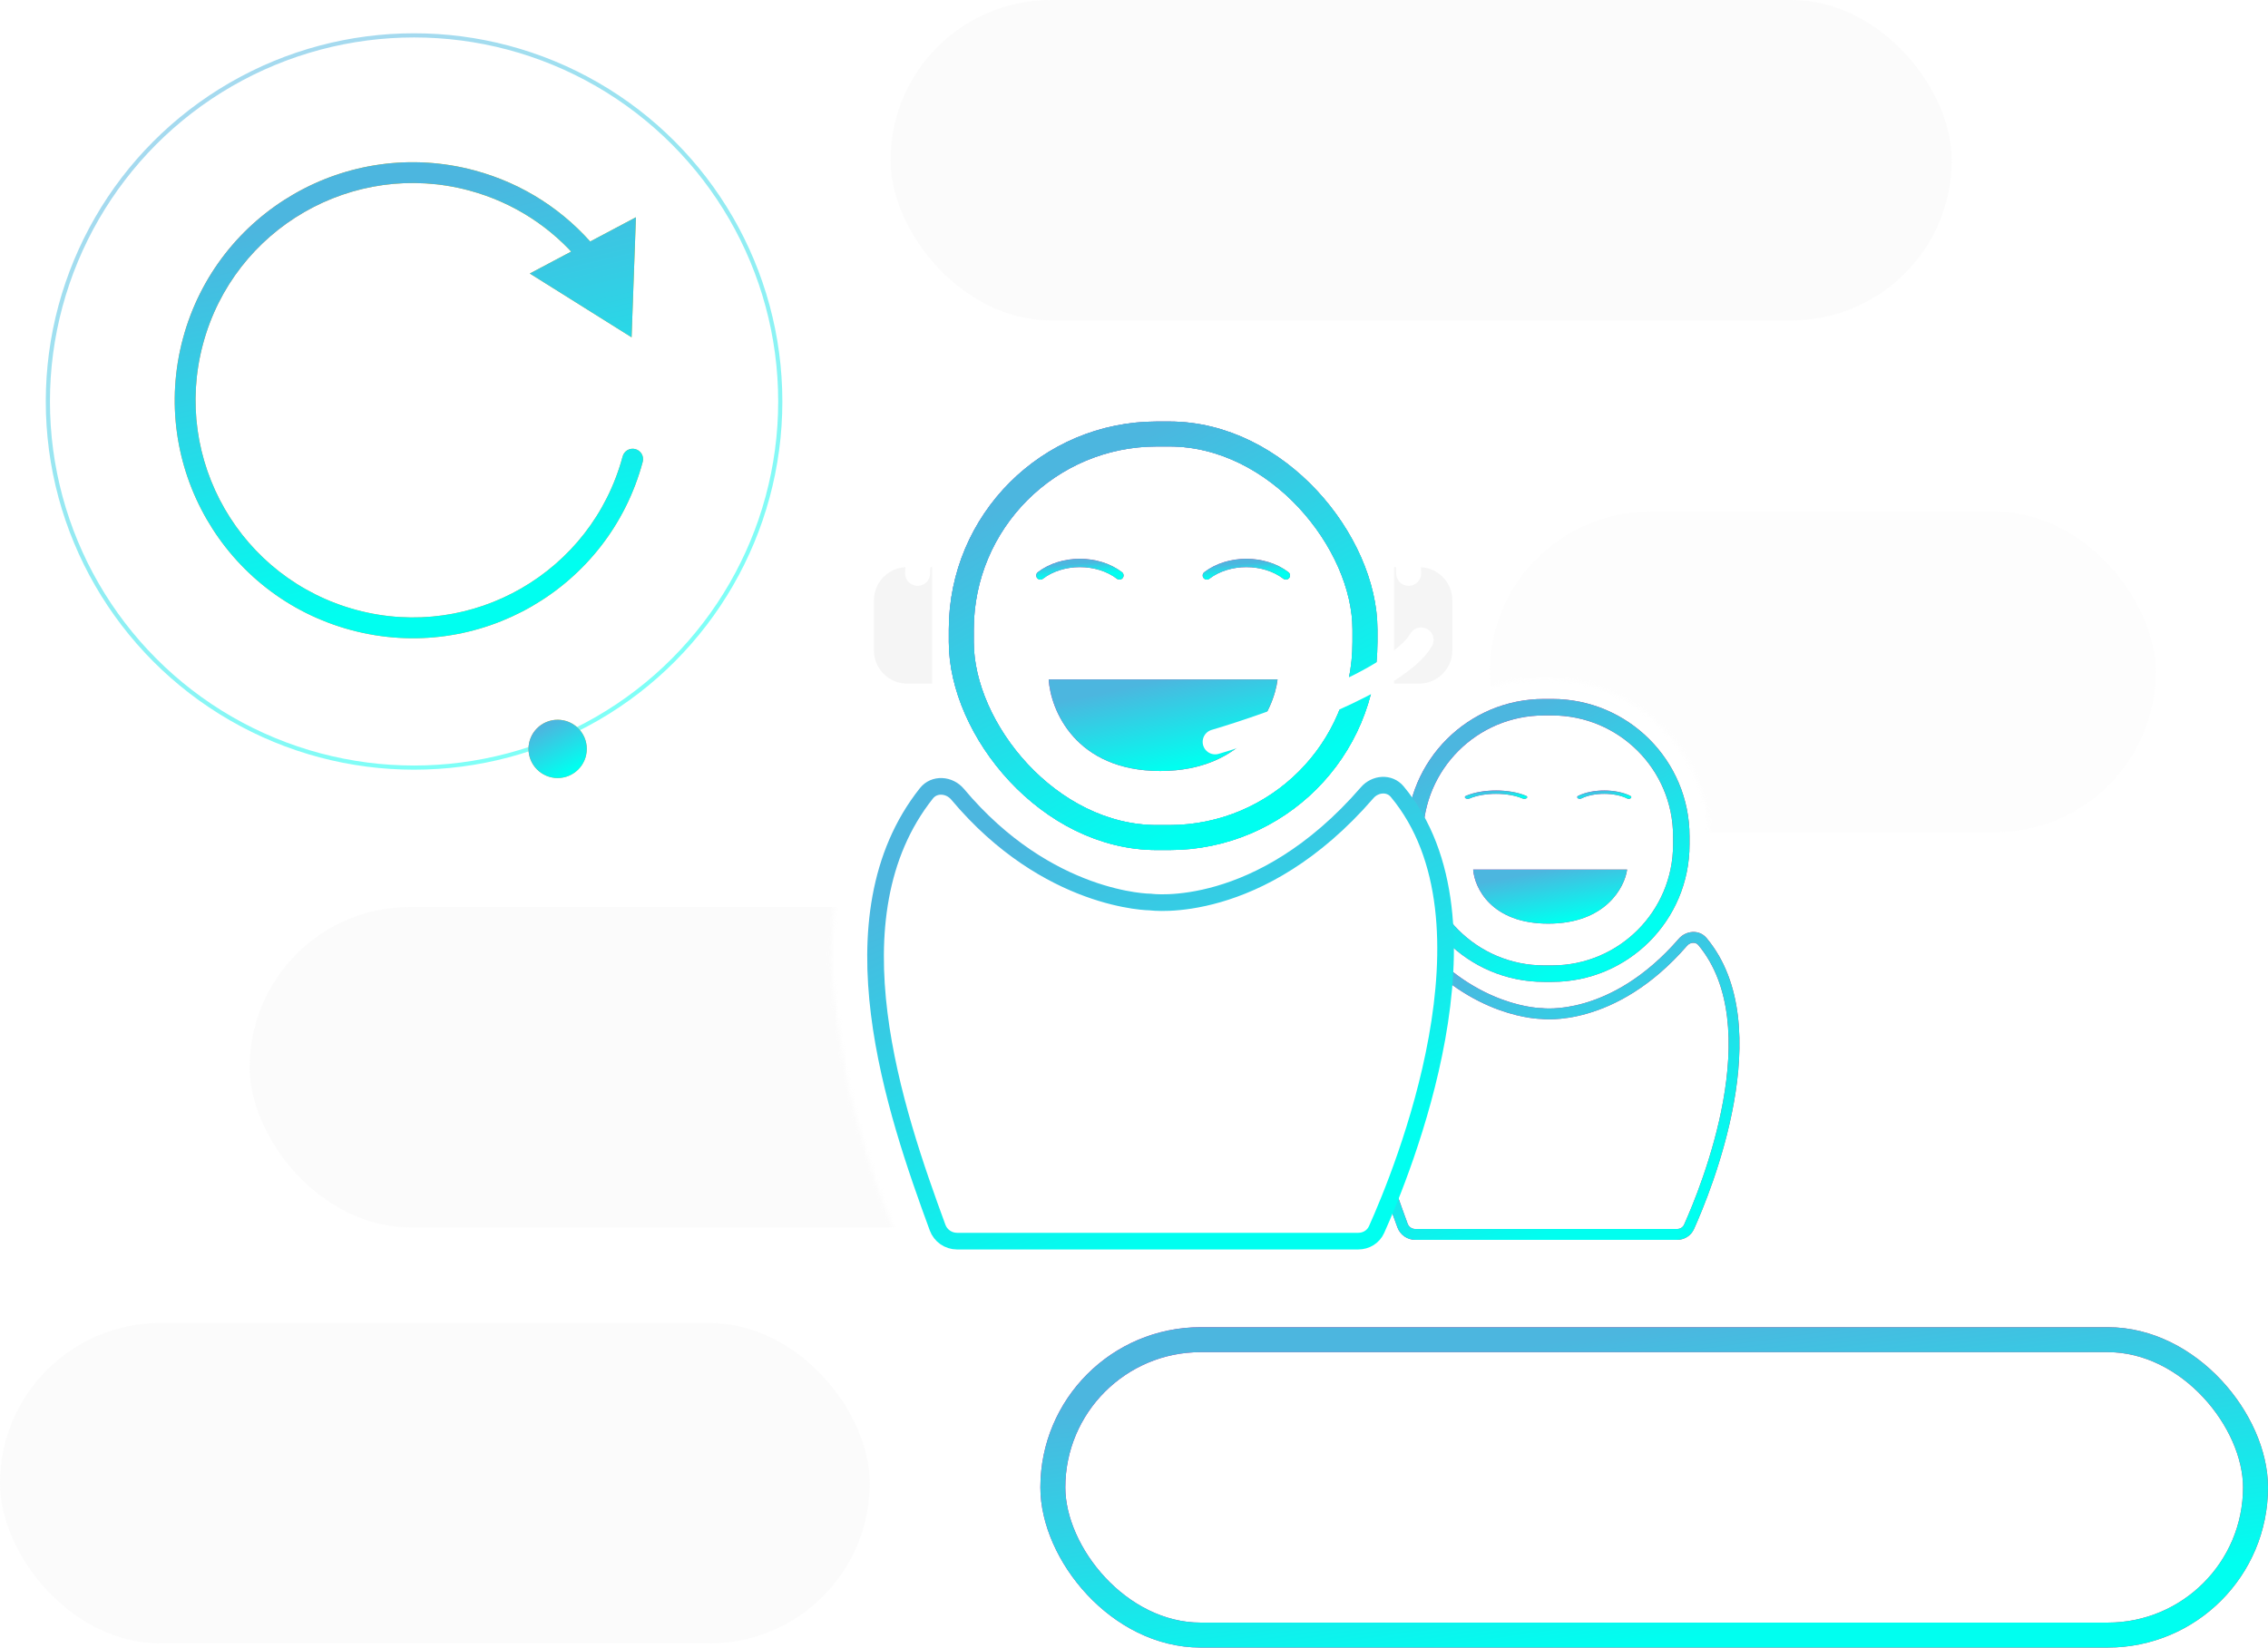
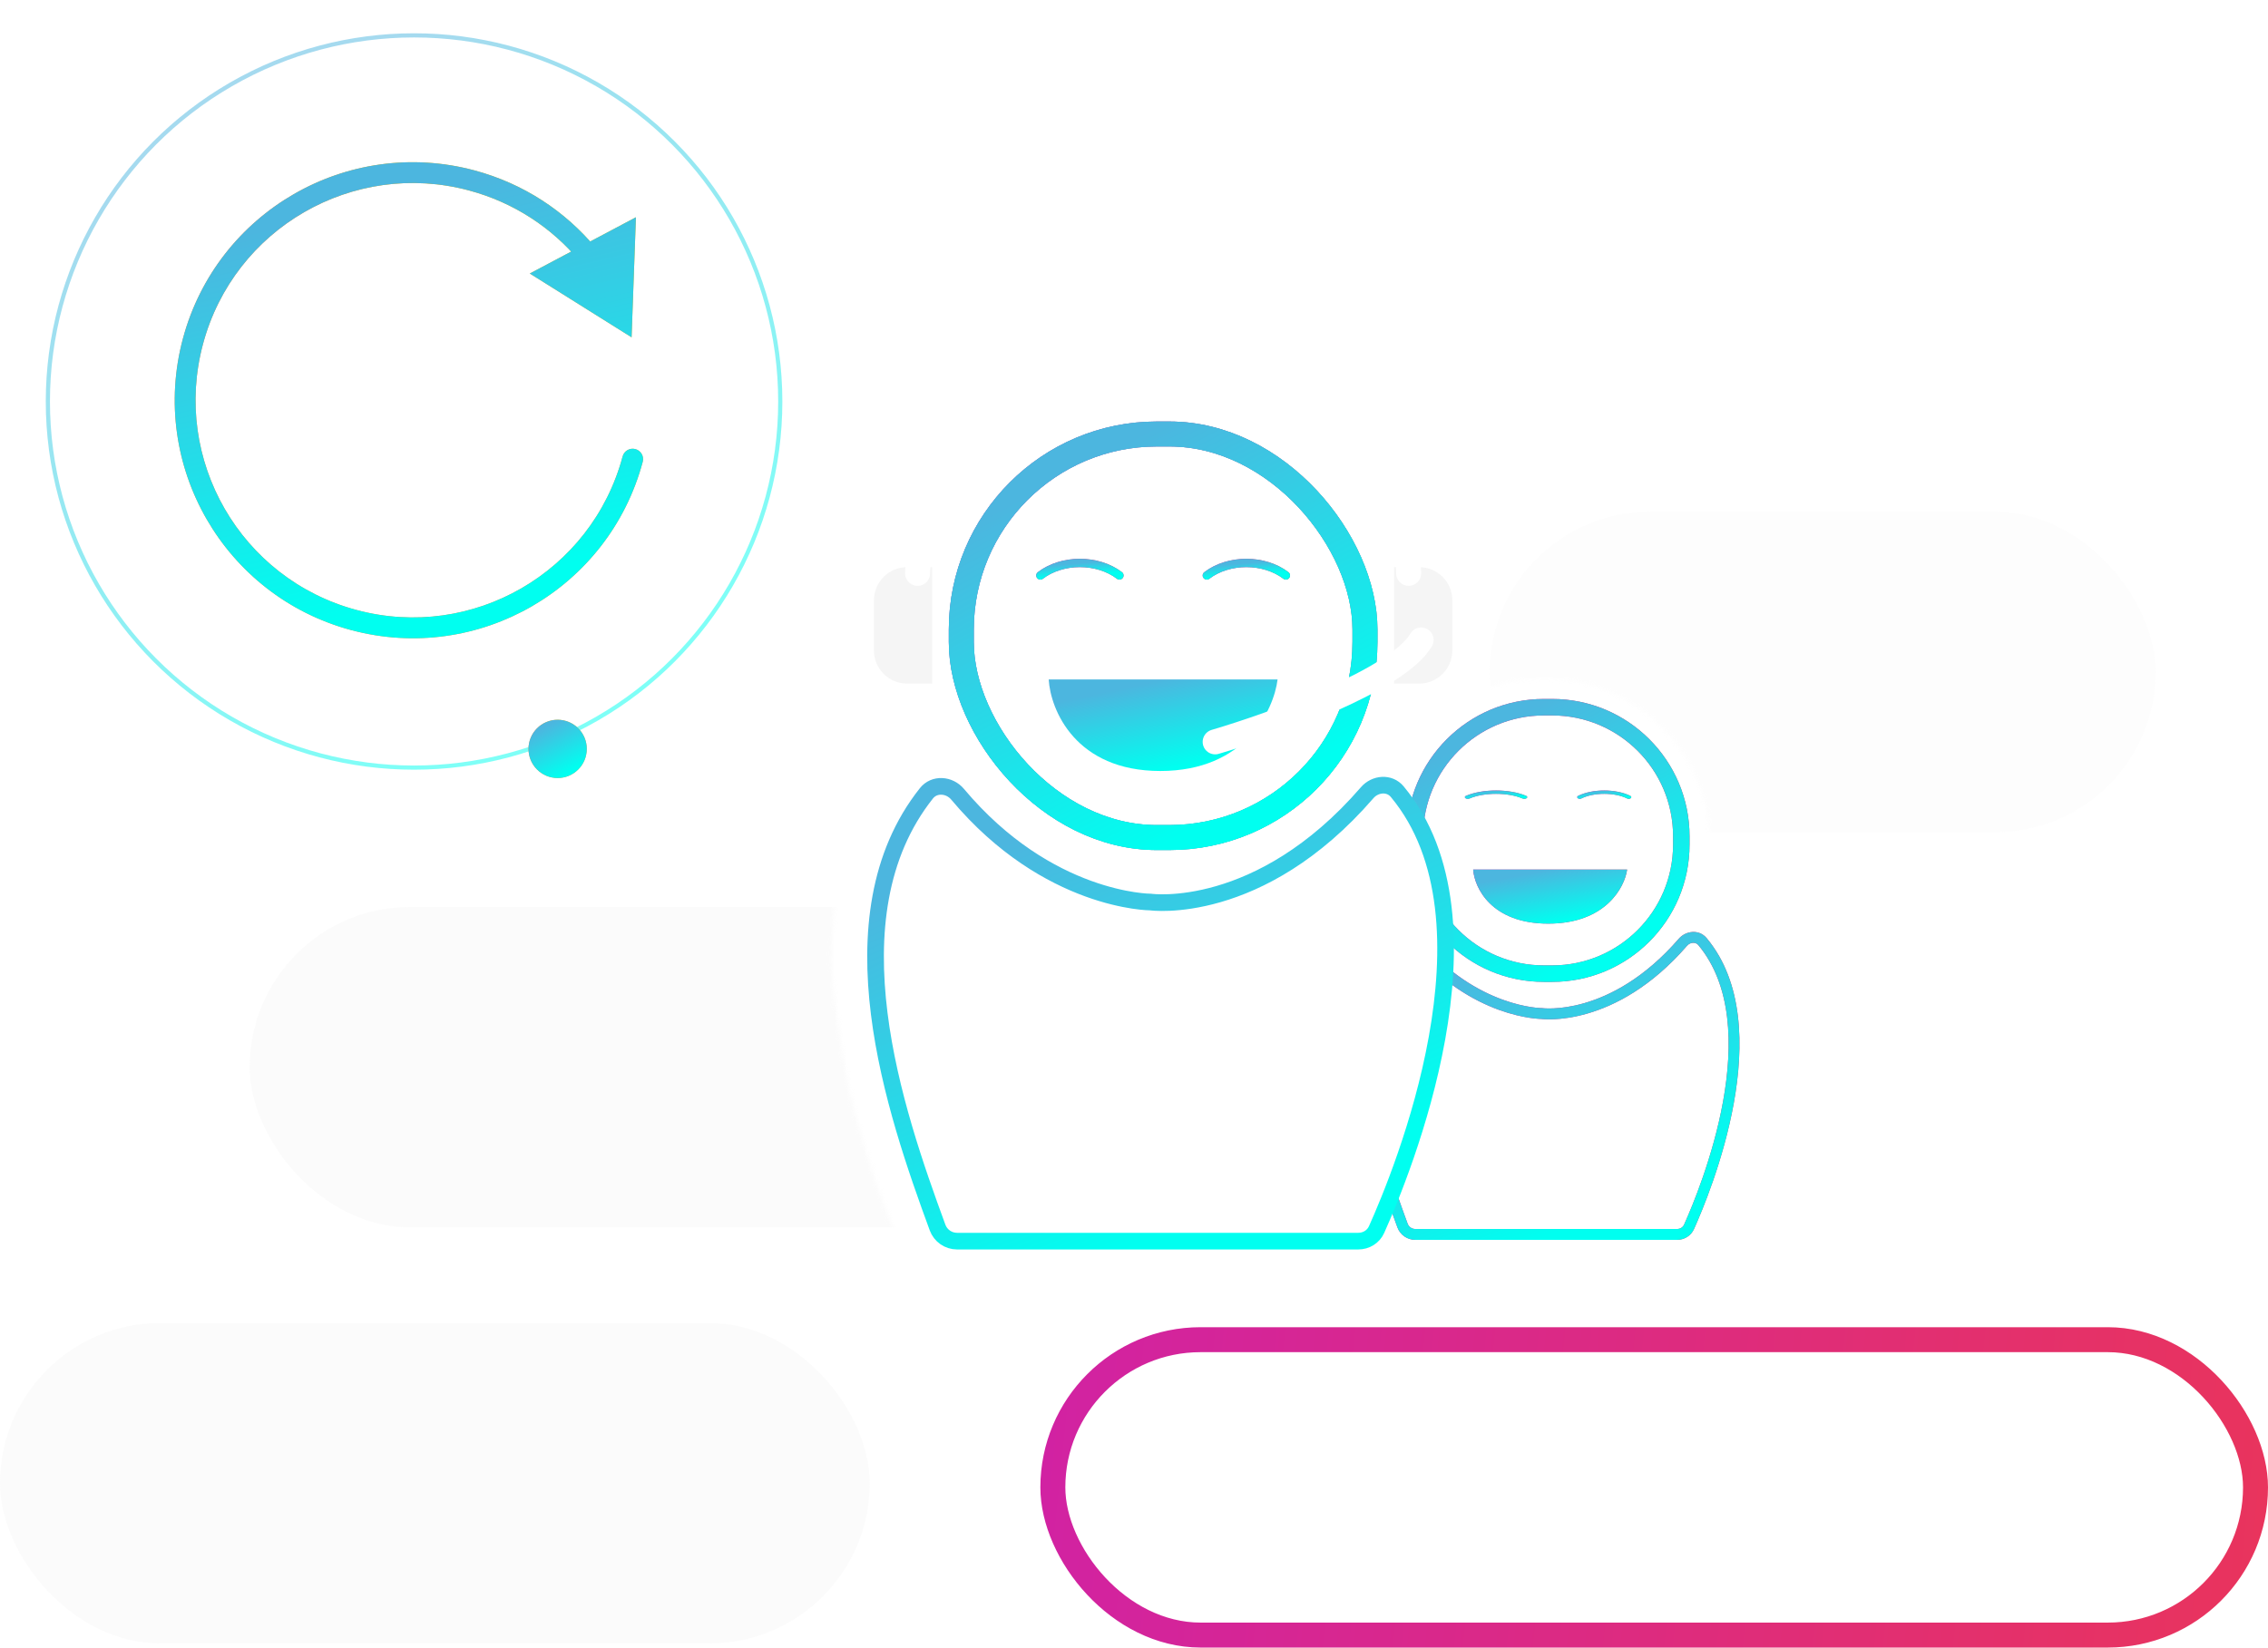
<svg xmlns="http://www.w3.org/2000/svg" width="545" height="396" viewBox="0 0 545 396" fill="none">
  <mask id="mask0_616_97" style="mask-type:alpha" maskUnits="userSpaceOnUse" x="330" y="162" width="94" height="142">
    <path d="M345.5 249.5C343 261.5 344 262.5 330.5 297.5L339 300C344.667 301.167 356.8 303.5 360 303.5H397.5C401.1 303.5 408.667 300.167 412 298.5C414.5 293.333 419.8 282.5 421 280.5C422.5 278 423.5 253.5 423 251.5C422.6 249.9 417.833 237.5 415.5 231.5C413.5 226.167 409.5 215.1 409.5 213.5V195.5L405 176.5L388.5 167L378 162L347 173L336.5 190.5C338.5 192 343.1 197.8 345.5 209C348.5 223 348 237.5 345.5 249.5Z" fill="#D9D9D9" />
  </mask>
  <g mask="url(#mask0_616_97)">
    <path fill-rule="evenodd" clip-rule="evenodd" d="M408.103 227.149C407.499 226.424 406.218 226.374 405.382 227.338C396.757 237.287 388.05 241.702 381.441 243.612C378.143 244.565 375.38 244.89 373.427 244.975C372.451 245.017 371.676 245 371.137 244.97C370.868 244.956 370.658 244.938 370.51 244.923C370.446 244.917 370.394 244.911 370.354 244.907C370.318 244.906 370.271 244.905 370.215 244.903C370.078 244.898 369.882 244.889 369.632 244.872C369.132 244.836 368.412 244.767 367.51 244.629C365.706 244.354 363.166 243.807 360.177 242.719C354.192 240.541 346.425 236.199 339.173 227.566C338.31 226.54 336.936 226.596 336.305 227.39C328.907 236.693 327.661 248.755 329.177 260.914C330.691 273.065 334.934 285.087 338.256 294.123C338.537 294.887 339.266 295.394 340.09 295.394H402.996C403.761 295.394 404.395 294.986 404.682 294.351C406.664 289.947 411.664 278 414.065 264.663C416.479 251.252 416.192 236.847 408.103 227.149ZM370.625 242.315L370.648 242.317C370.672 242.32 370.712 242.325 370.767 242.33C370.878 242.341 371.05 242.356 371.28 242.368C371.739 242.393 372.428 242.41 373.313 242.371C375.084 242.294 377.639 241.997 380.715 241.109C386.854 239.335 395.123 235.19 403.409 225.633C405.075 223.711 408.267 223.272 410.109 225.481C418.981 236.118 419.077 251.555 416.634 265.124C414.178 278.766 409.08 290.937 407.062 295.419C406.328 297.05 404.721 298 402.996 298H340.09C338.18 298 336.467 296.819 335.806 295.021C332.485 285.99 328.142 273.715 326.586 261.236C325.032 248.765 326.234 235.863 334.26 225.77C336.117 223.435 339.464 223.857 341.173 225.892C348.097 234.135 355.464 238.231 361.071 240.271C363.878 241.293 366.248 241.801 367.904 242.053C368.732 242.179 369.381 242.242 369.816 242.272C370.033 242.288 370.197 242.295 370.303 242.299C370.357 242.3 370.395 242.301 370.419 242.302L370.442 242.302L370.443 242.302H370.444L370.445 242.302L370.445 242.302H370.534L370.621 242.314L370.622 242.314L370.623 242.314L370.624 242.315L370.625 242.315Z" fill="url(#paint0_linear_616_97)" />
    <path fill-rule="evenodd" clip-rule="evenodd" d="M408.103 227.149C407.499 226.424 406.218 226.374 405.382 227.338C396.757 237.287 388.05 241.702 381.441 243.612C378.143 244.565 375.38 244.89 373.427 244.975C372.451 245.017 371.676 245 371.137 244.97C370.868 244.956 370.658 244.938 370.51 244.923C370.446 244.917 370.394 244.911 370.354 244.907C370.318 244.906 370.271 244.905 370.215 244.903C370.078 244.898 369.882 244.889 369.632 244.872C369.132 244.836 368.412 244.767 367.51 244.629C365.706 244.354 363.166 243.807 360.177 242.719C354.192 240.541 346.425 236.199 339.173 227.566C338.31 226.54 336.936 226.596 336.305 227.39C328.907 236.693 327.661 248.755 329.177 260.914C330.691 273.065 334.934 285.087 338.256 294.123C338.537 294.887 339.266 295.394 340.09 295.394H402.996C403.761 295.394 404.395 294.986 404.682 294.351C406.664 289.947 411.664 278 414.065 264.663C416.479 251.252 416.192 236.847 408.103 227.149ZM370.625 242.315L370.648 242.317C370.672 242.32 370.712 242.325 370.767 242.33C370.878 242.341 371.05 242.356 371.28 242.368C371.739 242.393 372.428 242.41 373.313 242.371C375.084 242.294 377.639 241.997 380.715 241.109C386.854 239.335 395.123 235.19 403.409 225.633C405.075 223.711 408.267 223.272 410.109 225.481C418.981 236.118 419.077 251.555 416.634 265.124C414.178 278.766 409.08 290.937 407.062 295.419C406.328 297.05 404.721 298 402.996 298H340.09C338.18 298 336.467 296.819 335.806 295.021C332.485 285.99 328.142 273.715 326.586 261.236C325.032 248.765 326.234 235.863 334.26 225.77C336.117 223.435 339.464 223.857 341.173 225.892C348.097 234.135 355.464 238.231 361.071 240.271C363.878 241.293 366.248 241.801 367.904 242.053C368.732 242.179 369.381 242.242 369.816 242.272C370.033 242.288 370.197 242.295 370.303 242.299C370.357 242.3 370.395 242.301 370.419 242.302L370.442 242.302L370.443 242.302H370.444L370.445 242.302L370.445 242.302H370.534L370.621 242.314L370.622 242.314L370.623 242.314L370.624 242.315L370.625 242.315Z" fill="url(#paint1_linear_616_97)" />
    <path fill-rule="evenodd" clip-rule="evenodd" d="M372.99 171.961H371.01C354.967 171.961 341.961 184.967 341.961 201.01V202.99C341.961 219.033 354.967 232.039 371.01 232.039H372.99C389.033 232.039 402.039 219.033 402.039 202.99V201.01C402.039 184.967 389.033 171.961 372.99 171.961ZM371.01 168C352.779 168 338 182.779 338 201.01V202.99C338 221.221 352.779 236 371.01 236H372.99C391.221 236 406 221.221 406 202.99V201.01C406 182.779 391.221 168 372.99 168H371.01Z" fill="url(#paint2_linear_616_97)" />
    <path fill-rule="evenodd" clip-rule="evenodd" d="M372.99 171.961H371.01C354.967 171.961 341.961 184.967 341.961 201.01V202.99C341.961 219.033 354.967 232.039 371.01 232.039H372.99C389.033 232.039 402.039 219.033 402.039 202.99V201.01C402.039 184.967 389.033 171.961 372.99 171.961ZM371.01 168C352.779 168 338 182.779 338 201.01V202.99C338 221.221 352.779 236 371.01 236H372.99C391.221 236 406 221.221 406 202.99V201.01C406 182.779 391.221 168 372.99 168H371.01Z" fill="url(#paint3_linear_616_97)" />
    <path fill-rule="evenodd" clip-rule="evenodd" d="M365.852 191.918C362.364 190.427 356.636 190.427 353.148 191.918C352.834 192.052 352.386 192.018 352.147 191.843C351.907 191.667 351.967 191.416 352.281 191.282C356.281 189.573 362.719 189.573 366.719 191.282C367.033 191.416 367.093 191.667 366.854 191.843C366.614 192.018 366.166 192.052 365.852 191.918Z" fill="url(#paint4_linear_616_97)" />
    <path fill-rule="evenodd" clip-rule="evenodd" d="M365.852 191.918C362.364 190.427 356.636 190.427 353.148 191.918C352.834 192.052 352.386 192.018 352.147 191.843C351.907 191.667 351.967 191.416 352.281 191.282C356.281 189.573 362.719 189.573 366.719 191.282C367.033 191.416 367.093 191.667 366.854 191.843C366.614 192.018 366.166 192.052 365.852 191.918Z" fill="url(#paint5_linear_616_97)" />
    <path d="M391 209H354C354.301 213.333 358.332 222 372.049 222C385.766 222 390.398 213.333 391 209Z" fill="url(#paint6_linear_616_97)" />
    <path d="M391 209H354C354.301 213.333 358.332 222 372.049 222C385.766 222 390.398 213.333 391 209Z" fill="url(#paint7_linear_616_97)" />
    <path fill-rule="evenodd" clip-rule="evenodd" d="M391.005 191.918C387.982 190.427 383.018 190.427 379.995 191.918C379.723 192.052 379.334 192.018 379.127 191.843C378.92 191.667 378.972 191.416 379.244 191.282C382.71 189.573 388.29 189.573 391.756 191.282C392.028 191.416 392.08 191.667 391.873 191.843C391.666 192.018 391.277 192.052 391.005 191.918Z" fill="url(#paint8_linear_616_97)" />
    <path fill-rule="evenodd" clip-rule="evenodd" d="M391.005 191.918C387.982 190.427 383.018 190.427 379.995 191.918C379.723 192.052 379.334 192.018 379.127 191.843C378.92 191.667 378.972 191.416 379.244 191.282C382.71 189.573 388.29 189.573 391.756 191.282C392.028 191.416 392.08 191.667 391.873 191.843C391.666 192.018 391.277 192.052 391.005 191.918Z" fill="url(#paint9_linear_616_97)" />
  </g>
  <path d="M222.619 190.678C198.983 220.454 215.118 267.318 225.299 295.05C226.02 297.017 227.891 298.313 229.986 298.313H326.384C328.291 298.313 330.009 297.271 330.791 295.531C336.921 281.891 361.738 221.487 335.748 190.272C333.873 188.02 330.446 188.318 328.529 190.533C302.614 220.478 276.5 216.813 276.5 216.813C276.5 216.813 251.836 216.813 230.112 190.907C228.142 188.558 224.525 188.277 222.619 190.678Z" stroke="url(#paint10_linear_616_97)" stroke-width="4" />
  <rect x="231" y="104.313" width="97" height="97" rx="47" stroke="url(#paint11_linear_616_97)" stroke-width="6" />
  <rect x="231" y="104.313" width="97" height="97" rx="47" stroke="url(#paint12_linear_616_97)" stroke-width="6" />
  <rect x="231" y="104.313" width="97" height="97" rx="47" stroke="url(#paint13_linear_616_97)" stroke-width="6" />
  <path d="M250 138.313C255.241 134.313 263.759 134.313 269 138.313" stroke="url(#paint14_linear_616_97)" stroke-width="2" stroke-linecap="round" />
  <path d="M250 138.313C255.241 134.313 263.759 134.313 269 138.313" stroke="url(#paint15_linear_616_97)" stroke-width="2" stroke-linecap="round" />
-   <path d="M307 163.313H252C252.447 170.646 258.439 185.313 278.829 185.313C299.22 185.313 306.106 170.646 307 163.313Z" fill="url(#paint16_linear_616_97)" />
  <path d="M307 163.313H252C252.447 170.646 258.439 185.313 278.829 185.313C299.22 185.313 306.106 170.646 307 163.313Z" fill="url(#paint17_linear_616_97)" />
  <path d="M290 138.313C295.241 134.313 303.759 134.313 309 138.313" stroke="url(#paint18_linear_616_97)" stroke-width="2" stroke-linecap="round" />
  <path d="M290 138.313C295.241 134.313 303.759 134.313 309 138.313" stroke="url(#paint19_linear_616_97)" stroke-width="2" stroke-linecap="round" />
  <path d="M210 144.313C210 139.894 213.582 136.313 218 136.313H224V164.313H218C213.582 164.313 210 160.731 210 156.313V144.313Z" fill="#F5F5F5" />
  <path d="M349 156.313C349 160.731 345.418 164.313 341 164.313L335 164.313L335 136.313L341 136.313C345.418 136.313 349 139.894 349 144.313L349 156.313Z" fill="#F5F5F5" />
  <path d="M220.5 137.809C220.5 128.309 229.75 113.613 235 107.313C255 83.313 300 86.313 319 103.813C326.5 110.721 338.5 124.813 338.5 137.809M341.5 153.813C335.9 163.413 306.167 174.146 292 178.313" stroke="white" stroke-width="6" stroke-linecap="round" />
  <rect x="253" y="322" width="289" height="71" rx="35.5" stroke="url(#paint20_linear_616_97)" stroke-width="6" />
-   <rect x="253" y="322" width="289" height="71" rx="35.5" stroke="url(#paint21_linear_616_97)" stroke-width="6" />
  <path d="M305.818 359.408V358.16C305.818 357.744 305.594 357.52 305.178 357.52H302.778L303.258 354.032C303.322 353.616 303.098 353.424 302.682 353.424H301.21C300.762 353.424 300.506 353.584 300.442 354.032L299.962 357.52H296.666L297.146 354.032C297.21 353.616 296.954 353.424 296.538 353.424H295.098C294.65 353.424 294.394 353.584 294.33 354.032L293.818 357.52H291.162C290.746 357.52 290.554 357.744 290.554 358.16V359.408C290.554 359.824 290.746 360.016 291.162 360.016H293.466L293.05 363.152H290.394C289.978 363.152 289.754 363.344 289.754 363.76V365.008C289.754 365.424 289.978 365.616 290.394 365.616H292.698L292.186 369.392C292.122 369.808 292.346 370 292.762 370H294.234C294.682 370 294.938 369.84 295.002 369.392L295.546 365.616H298.842L298.298 369.392C298.234 369.808 298.458 370 298.874 370H300.346C300.794 370 301.05 369.84 301.114 369.392L301.658 365.616H304.41C304.826 365.616 305.018 365.424 305.018 365.008V363.76C305.018 363.344 304.826 363.152 304.41 363.152H301.978L302.426 360.016H305.178C305.594 360.016 305.818 359.824 305.818 359.408ZM299.61 360.016L299.162 363.152H295.866L296.314 360.016H299.61ZM323.409 366.96V354.096C323.409 353.648 323.217 353.424 322.769 353.424H319.345C318.897 353.424 318.705 353.648 318.705 354.096V365.808C318.705 366.864 318.225 367.568 316.305 367.568C314.865 367.568 313.937 366.8 313.937 365.232V354.096C313.937 353.648 313.713 353.424 313.265 353.424H309.873C309.424 353.424 309.233 353.648 309.233 354.096V365.328C309.233 370 313.937 370.416 316.305 370.416C318.993 370.416 321.297 369.872 322.193 369.328C323.025 368.848 323.409 368.144 323.409 366.96ZM341.791 369.328V357.904C341.791 354.32 338.527 353.008 334.527 353.008C332.063 353.008 329.791 353.424 328.639 353.968C327.615 354.448 327.327 354.896 327.327 356.016V369.328C327.327 369.776 327.519 370 327.967 370H331.359C331.807 370 332.031 369.776 332.031 369.328V357.456C332.031 356.464 332.319 355.504 334.399 355.504C336.447 355.504 337.087 356.752 337.087 358.128V369.328C337.087 369.776 337.279 370 337.727 370H341.151C341.599 370 341.791 369.776 341.791 369.328ZM360.903 369.328C360.903 369.168 360.871 368.976 360.743 368.816L354.567 360.656L360.103 354.576C360.231 354.416 360.359 354.256 360.359 354.096C360.359 353.648 360.135 353.424 359.687 353.424H356.583C356.039 353.424 355.911 353.648 355.591 354.032L350.439 360.336H350.375V346.192C350.375 345.744 350.183 345.52 349.735 345.52H346.375C345.927 345.52 345.735 345.744 345.735 346.192V369.328C345.735 369.776 345.927 370 346.375 370H349.735C350.183 370 350.375 369.776 350.375 369.328V361.808H350.439C350.439 361.808 350.823 362.704 351.335 363.44L355.559 369.392C355.847 369.808 356.007 370 356.551 370H360.263C360.711 370 360.903 369.776 360.903 369.328ZM377.992 361.68C377.992 356.496 374.92 353.008 370.12 353.008C365.32 353.008 362.28 356.496 362.28 361.68C362.28 366.864 365.256 370.416 370.12 370.416C374.984 370.416 377.992 366.864 377.992 361.68ZM373.192 361.68C373.192 365.232 372.36 367.6 370.152 367.6C368.04 367.6 367.08 364.976 367.08 361.392C367.08 357.872 368.008 355.536 370.088 355.536C372.232 355.536 373.192 358.128 373.192 361.68ZM404.689 369.328V357.904C404.689 354.32 401.585 353.008 398.897 353.008C396.145 353.008 394.321 353.744 393.169 354.832C392.081 353.744 390.545 353.008 387.953 353.008C385.713 353.008 383.665 353.456 382.545 353.968C381.553 354.416 381.233 354.832 381.233 356.016V369.328C381.233 369.776 381.425 370 381.873 370H385.233C385.681 370 385.905 369.776 385.905 369.328V357.52C385.905 356.112 386.641 355.504 388.209 355.504C389.809 355.504 390.609 356.464 390.609 358.128V369.328C390.609 369.776 390.833 370 391.281 370H394.641C395.089 370 395.313 369.776 395.313 369.328V358.096C395.313 356.528 395.953 355.504 397.617 355.504C399.217 355.504 400.017 356.464 400.017 358.128V369.328C400.017 369.776 400.241 370 400.689 370H404.049C404.497 370 404.689 369.776 404.689 369.328ZM423.586 361.296C423.586 356.624 421.25 353.008 415.138 353.008C412.962 353.008 410.658 353.552 409.794 354.128C408.866 354.736 408.546 355.344 408.546 356.56V376.848C408.546 377.296 408.738 377.52 409.186 377.52H412.546C412.994 377.52 413.218 377.296 413.218 376.848V369.616C413.634 369.872 414.626 370.384 416.13 370.384C421.026 370.384 423.586 366.032 423.586 361.296ZM418.85 361.584C418.85 365.424 417.346 367.664 415.17 367.664C414.178 367.664 413.634 367.376 413.218 367.088V356.976C413.218 356.048 413.826 355.504 415.106 355.504C417.026 355.504 418.85 357.584 418.85 361.584ZM431.658 369.328V346.192C431.658 345.744 431.434 345.52 430.986 345.52H427.594C427.146 345.52 426.954 345.744 426.954 346.192V369.328C426.954 369.776 427.146 370 427.594 370H430.986C431.434 370 431.658 369.776 431.658 369.328ZM440.82 349.136C440.82 348.016 439.796 347.152 438.228 347.152C436.66 347.152 435.668 348.016 435.668 349.136C435.668 350.256 436.66 351.152 438.228 351.152C439.796 351.152 440.82 350.256 440.82 349.136ZM440.596 369.328V354.096C440.596 353.648 440.372 353.424 439.924 353.424H436.532C436.084 353.424 435.892 353.648 435.892 354.096V369.328C435.892 369.776 436.084 370 436.532 370H439.924C440.372 370 440.596 369.776 440.596 369.328ZM455.552 369.328V368.016C455.552 367.568 455.328 367.344 454.848 367.344H449.312L455.296 354.704C455.392 354.48 455.488 354.224 455.488 354.064C455.488 353.616 455.264 353.424 454.784 353.424H444.576C444.128 353.424 443.904 353.648 443.904 354.096V355.312C443.904 355.76 444.128 355.984 444.576 355.984H449.728L443.584 368.784C443.488 369.008 443.392 369.168 443.392 369.328C443.392 369.776 443.648 370 444.128 370H454.848C455.328 370 455.552 369.776 455.552 369.328ZM463.476 349.136C463.476 348.016 462.452 347.152 460.884 347.152C459.316 347.152 458.324 348.016 458.324 349.136C458.324 350.256 459.316 351.152 460.884 351.152C462.452 351.152 463.476 350.256 463.476 349.136ZM463.252 369.328V354.096C463.252 353.648 463.028 353.424 462.58 353.424H459.188C458.74 353.424 458.548 353.648 458.548 354.096V369.328C458.548 369.776 458.74 370 459.188 370H462.58C463.028 370 463.252 369.776 463.252 369.328ZM480.961 365.008C480.961 364.432 480.545 363.984 480.033 363.984C479.585 363.984 479.265 364.24 479.041 364.56C478.401 365.488 477.121 366.768 475.265 366.768C472.545 366.768 471.201 364.72 470.913 362.256L479.713 360.816C480.513 360.688 480.897 360.432 480.897 359.504C480.897 355.984 478.305 353.008 474.305 353.008C470.209 353.008 466.593 355.632 466.593 361.584C466.593 367.792 470.049 370.416 474.337 370.416C478.273 370.416 480.961 367.376 480.961 365.008ZM476.513 358.992L470.625 359.984C470.689 357.84 471.553 355.504 473.793 355.504C475.777 355.504 476.449 357.264 476.513 358.992ZM495.692 355.728C495.692 354.192 494.316 353.008 490.924 353.008C488.62 353.008 486.54 353.488 485.484 353.968C484.46 354.448 484.14 354.896 484.14 356.016V369.328C484.14 369.776 484.332 370 484.78 370H488.172C488.62 370 488.844 369.776 488.844 369.328V356.912C488.844 356.048 489.484 355.536 490.476 355.536C492.268 355.536 491.724 357.744 493.836 357.744C495.052 357.744 495.692 357.008 495.692 355.728ZM506.945 368.784C506.945 368.272 506.625 367.952 506.049 367.952C505.857 367.952 505.665 367.984 505.409 367.984C504.449 367.984 503.553 367.568 503.553 365.68V355.984H506.017C506.465 355.984 506.689 355.76 506.689 355.312V354.096C506.689 353.648 506.465 353.424 506.017 353.424H503.553V349.52C503.553 349.104 503.329 348.848 502.913 348.848C502.753 348.848 502.593 348.944 502.433 349.008L499.329 350.384C498.977 350.544 498.881 350.832 498.881 351.312V353.424H497.313C496.865 353.424 496.641 353.648 496.641 354.096V355.312C496.641 355.76 496.865 355.984 497.313 355.984H498.881V365.552C498.881 369.744 501.729 370.416 503.617 370.416C505.505 370.416 506.945 369.744 506.945 368.784Z" fill="white" />
  <rect y="318" width="209" height="77" rx="38.5" fill="#D9D9D9" fill-opacity="0.1" />
-   <rect x="214" width="255" height="77" rx="38.5" fill="#D9D9D9" fill-opacity="0.1" />
  <mask id="mask1_616_97" style="mask-type:alpha" maskUnits="userSpaceOnUse" x="52" y="212" width="163" height="95">
    <path d="M205.358 267.209C208.251 277.654 211.143 287.105 215 296.058L209.697 302.524H177.397L128.705 307L84.835 298.047L63.623 293.073C59.926 287.934 52.438 277.257 52.053 275.665C51.667 274.073 53.499 253.449 54.463 243.335C56.391 238.361 60.441 228.215 61.212 227.419C61.984 226.623 74.711 218.798 80.978 214.984L111.35 212.995L166.791 212C178.522 212.497 201.791 213.791 201.019 214.984C200.055 216.476 199.573 231.398 200.055 235.874C200.537 240.351 202.466 256.764 205.358 267.209Z" fill="#D9D9D9" />
  </mask>
  <g mask="url(#mask1_616_97)">
    <rect x="60" y="218" width="209" height="77" rx="38.5" fill="#D9D9D9" fill-opacity="0.1" />
  </g>
  <mask id="mask2_616_97" style="mask-type:alpha" maskUnits="userSpaceOnUse" x="349" y="116" width="177" height="91">
    <path d="M411 203C411 204.179 410.949 205.346 410.849 206.5C410.717 208.026 507 198.5 513 198.5C515 188.5 550 134 496 117C473.909 117 400 115 366 122C366 106.383 339.95 173.856 353 167.269C358.411 164.538 364.526 163 371 163C393.092 163 411 180.908 411 203Z" fill="#D9D9D9" />
  </mask>
  <g mask="url(#mask2_616_97)">
    <rect x="358" y="123" width="160" height="77" rx="38.5" fill="#D9D9D9" fill-opacity="0.05" />
  </g>
  <line x1="98" y1="43" x2="98" y2="52" stroke="white" stroke-width="2" />
  <line x1="98" y1="140" x2="98" y2="150" stroke="white" stroke-width="2" />
  <line x1="46" y1="96" x2="55" y2="96" stroke="white" stroke-width="2" />
  <line x1="59.258" y1="59.167" x2="66.135" y2="66.044" stroke="white" stroke-width="2" />
  <line x1="60.005" y1="135.209" x2="66.882" y2="128.331" stroke="white" stroke-width="2" />
  <line x1="128.423" y1="130.493" x2="135.3" y2="137.371" stroke="white" stroke-width="2" />
  <circle cx="99.5" cy="96.5" r="88" stroke="url(#paint22_linear_616_97)" stroke-opacity="0.5" />
  <path d="M154.446 111.002C154.804 109.668 154.012 108.297 152.678 107.94C151.345 107.582 149.974 108.374 149.617 109.707L154.446 111.002ZM151.77 81.07L152.811 52.221L127.307 65.743L151.77 81.07ZM149.617 109.707C142.155 137.552 113.534 154.077 85.689 146.616L84.395 151.445C114.907 159.621 146.27 141.514 154.446 111.002L149.617 109.707ZM85.689 146.616C57.844 139.155 41.32 110.534 48.781 82.689L43.951 81.394C35.775 111.907 53.883 143.27 84.395 151.445L85.689 146.616ZM48.781 82.689C56.242 54.844 84.863 38.319 112.708 45.78L114.002 40.95C83.49 32.775 52.127 50.882 43.951 81.394L48.781 82.689ZM112.708 45.78C123.537 48.682 132.648 54.779 139.307 62.788L143.152 59.591C135.854 50.814 125.862 44.128 114.002 40.95L112.708 45.78Z" fill="url(#paint23_linear_616_97)" />
  <path d="M154.446 111.002C154.804 109.668 154.012 108.297 152.678 107.94C151.345 107.582 149.974 108.374 149.617 109.707L154.446 111.002ZM151.77 81.07L152.811 52.221L127.307 65.743L151.77 81.07ZM149.617 109.707C142.155 137.552 113.534 154.077 85.689 146.616L84.395 151.445C114.907 159.621 146.27 141.514 154.446 111.002L149.617 109.707ZM85.689 146.616C57.844 139.155 41.32 110.534 48.781 82.689L43.951 81.394C35.775 111.907 53.883 143.27 84.395 151.445L85.689 146.616ZM48.781 82.689C56.242 54.844 84.863 38.319 112.708 45.78L114.002 40.95C83.49 32.775 52.127 50.882 43.951 81.394L48.781 82.689ZM112.708 45.78C123.537 48.682 132.648 54.779 139.307 62.788L143.152 59.591C135.854 50.814 125.862 44.128 114.002 40.95L112.708 45.78Z" fill="url(#paint24_linear_616_97)" />
  <g filter="url(#filter0_d_616_97)">
    <circle cx="134" cy="176" r="7" fill="url(#paint25_linear_616_97)" />
    <circle cx="134" cy="176" r="7" fill="url(#paint26_linear_616_97)" />
  </g>
  <line x1="98.635" y1="95.854" x2="104.601" y2="65.087" stroke="white" stroke-width="2" />
  <line x1="98.635" y1="95.854" x2="104.601" y2="65.087" stroke="white" stroke-width="2" />
-   <line x1="98.216" y1="94.888" x2="124.185" y2="125.293" stroke="white" stroke-width="2" />
  <line x1="98.216" y1="94.888" x2="124.185" y2="125.293" stroke="white" stroke-width="2" />
  <defs>
    <filter id="filter0_d_616_97" x="123" y="169" width="22" height="22" filterUnits="userSpaceOnUse" color-interpolation-filters="sRGB">
      <feFlood flood-opacity="0" result="BackgroundImageFix" />
      <feColorMatrix in="SourceAlpha" type="matrix" values="0 0 0 0 0 0 0 0 0 0 0 0 0 0 0 0 0 0 127 0" result="hardAlpha" />
      <feOffset dy="4" />
      <feGaussianBlur stdDeviation="2" />
      <feComposite in2="hardAlpha" operator="out" />
      <feColorMatrix type="matrix" values="0 0 0 0 0 0 0 0 0 0 0 0 0 0 0 0 0 0 0.25 0" />
      <feBlend mode="normal" in2="BackgroundImageFix" result="effect1_dropShadow_616_97" />
      <feBlend mode="normal" in="SourceGraphic" in2="effect1_dropShadow_616_97" result="shape" />
    </filter>
    <linearGradient id="paint0_linear_616_97" x1="328.824" y1="227.645" x2="416.774" y2="229.687" gradientUnits="userSpaceOnUse">
      <stop stop-color="#D122A3" />
      <stop offset="1" stop-color="#E9345C" />
    </linearGradient>
    <linearGradient id="paint1_linear_616_97" x1="354.98" y1="231.4" x2="381.448" y2="293.199" gradientUnits="userSpaceOnUse">
      <stop stop-color="#4CB6DF" />
      <stop offset="1" stop-color="#00FFF0" />
    </linearGradient>
    <linearGradient id="paint2_linear_616_97" x1="344.8" y1="171.579" x2="399.622" y2="172.446" gradientUnits="userSpaceOnUse">
      <stop stop-color="#D122A3" />
      <stop offset="1" stop-color="#E9345C" />
    </linearGradient>
    <linearGradient id="paint3_linear_616_97" x1="359.42" y1="174.8" x2="387.3" y2="227.16" gradientUnits="userSpaceOnUse">
      <stop stop-color="#4CB6DF" />
      <stop offset="1" stop-color="#00FFF0" />
    </linearGradient>
    <linearGradient id="paint4_linear_616_97" x1="354.071" y1="190.463" x2="364.677" y2="192.359" gradientUnits="userSpaceOnUse">
      <stop stop-color="#D122A3" />
      <stop offset="1" stop-color="#E9345C" />
    </linearGradient>
    <linearGradient id="paint5_linear_616_97" x1="356.725" y1="190.2" x2="356.865" y2="192.167" gradientUnits="userSpaceOnUse">
      <stop stop-color="#4CB6DF" />
      <stop offset="1" stop-color="#00FFF0" />
    </linearGradient>
    <linearGradient id="paint6_linear_616_97" x1="357.7" y1="209.684" x2="387.477" y2="211.024" gradientUnits="userSpaceOnUse">
      <stop stop-color="#D122A3" />
      <stop offset="1" stop-color="#E9345C" />
    </linearGradient>
    <linearGradient id="paint7_linear_616_97" x1="365.655" y1="210.3" x2="367.977" y2="222.714" gradientUnits="userSpaceOnUse">
      <stop stop-color="#4CB6DF" />
      <stop offset="1" stop-color="#00FFF0" />
    </linearGradient>
    <linearGradient id="paint8_linear_616_97" x1="380.795" y1="190.463" x2="390.058" y2="191.898" gradientUnits="userSpaceOnUse">
      <stop stop-color="#D122A3" />
      <stop offset="1" stop-color="#E9345C" />
    </linearGradient>
    <linearGradient id="paint9_linear_616_97" x1="383.095" y1="190.2" x2="383.256" y2="192.163" gradientUnits="userSpaceOnUse">
      <stop stop-color="#4CB6DF" />
      <stop offset="1" stop-color="#00FFF0" />
    </linearGradient>
    <linearGradient id="paint10_linear_616_97" x1="253.543" y1="197.513" x2="294.055" y2="290.567" gradientUnits="userSpaceOnUse">
      <stop stop-color="#4CB6DF" />
      <stop offset="1" stop-color="#00FFF0" />
    </linearGradient>
    <linearGradient id="paint11_linear_616_97" x1="238.3" y1="106.734" x2="321.339" y2="108.046" gradientUnits="userSpaceOnUse">
      <stop stop-color="#D122A3" />
      <stop offset="1" stop-color="#E9345C" />
    </linearGradient>
    <linearGradient id="paint12_linear_616_97" x1="260.445" y1="111.613" x2="302.675" y2="190.923" gradientUnits="userSpaceOnUse">
      <stop stop-color="#4CB6DF" />
      <stop offset="1" stop-color="#00FFF0" />
    </linearGradient>
    <linearGradient id="paint13_linear_616_97" x1="260.445" y1="111.613" x2="302.675" y2="190.923" gradientUnits="userSpaceOnUse">
      <stop stop-color="#4CB6DF" />
      <stop offset="1" stop-color="#00FFF0" />
    </linearGradient>
    <linearGradient id="paint14_linear_616_97" x1="251.9" y1="135.471" x2="267.07" y2="136.989" gradientUnits="userSpaceOnUse">
      <stop stop-color="#D122A3" />
      <stop offset="1" stop-color="#E9345C" />
    </linearGradient>
    <linearGradient id="paint15_linear_616_97" x1="255.985" y1="135.613" x2="256.233" y2="138.557" gradientUnits="userSpaceOnUse">
      <stop stop-color="#4CB6DF" />
      <stop offset="1" stop-color="#00FFF0" />
    </linearGradient>
    <linearGradient id="paint16_linear_616_97" x1="257.5" y1="164.471" x2="301.783" y2="166.221" gradientUnits="userSpaceOnUse">
      <stop stop-color="#D122A3" />
      <stop offset="1" stop-color="#E9345C" />
    </linearGradient>
    <linearGradient id="paint17_linear_616_97" x1="269.325" y1="165.513" x2="273.755" y2="186.312" gradientUnits="userSpaceOnUse">
      <stop stop-color="#4CB6DF" />
      <stop offset="1" stop-color="#00FFF0" />
    </linearGradient>
    <linearGradient id="paint18_linear_616_97" x1="291.9" y1="135.471" x2="307.07" y2="136.989" gradientUnits="userSpaceOnUse">
      <stop stop-color="#D122A3" />
      <stop offset="1" stop-color="#E9345C" />
    </linearGradient>
    <linearGradient id="paint19_linear_616_97" x1="295.985" y1="135.613" x2="296.233" y2="138.557" gradientUnits="userSpaceOnUse">
      <stop stop-color="#4CB6DF" />
      <stop offset="1" stop-color="#00FFF0" />
    </linearGradient>
    <linearGradient id="paint20_linear_616_97" x1="250" y1="319" x2="549.742" y2="349.691" gradientUnits="userSpaceOnUse">
      <stop stop-color="#D122A3" />
      <stop offset="1" stop-color="#E9345C" />
    </linearGradient>
    <linearGradient id="paint21_linear_616_97" x1="342.925" y1="326.7" x2="353.301" y2="401.358" gradientUnits="userSpaceOnUse">
      <stop stop-color="#4CB6DF" />
      <stop offset="1" stop-color="#00FFF0" />
    </linearGradient>
    <linearGradient id="paint22_linear_616_97" x1="66.755" y1="25.7" x2="139.325" y2="161.99" gradientUnits="userSpaceOnUse">
      <stop stop-color="#4CB6DF" />
      <stop offset="1" stop-color="#00FFF0" />
    </linearGradient>
    <linearGradient id="paint23_linear_616_97" x1="66.953" y1="24.27" x2="55.471" y2="48.063" gradientUnits="userSpaceOnUse">
      <stop stop-color="#EDB30B" />
      <stop offset="1" stop-color="#FF8B3D" />
    </linearGradient>
    <linearGradient id="paint24_linear_616_97" x1="90.976" y1="48.694" x2="112.498" y2="141.665" gradientUnits="userSpaceOnUse">
      <stop stop-color="#4CB6DF" />
      <stop offset="1" stop-color="#00FFF0" />
    </linearGradient>
    <linearGradient id="paint25_linear_616_97" x1="127.631" y1="168.176" x2="127" y2="171.498" gradientUnits="userSpaceOnUse">
      <stop stop-color="#EDB30B" />
      <stop offset="1" stop-color="#FF8B3D" />
    </linearGradient>
    <linearGradient id="paint26_linear_616_97" x1="131.41" y1="170.4" x2="137.15" y2="181.18" gradientUnits="userSpaceOnUse">
      <stop stop-color="#4CB6DF" />
      <stop offset="1" stop-color="#00FFF0" />
    </linearGradient>
  </defs>
</svg>